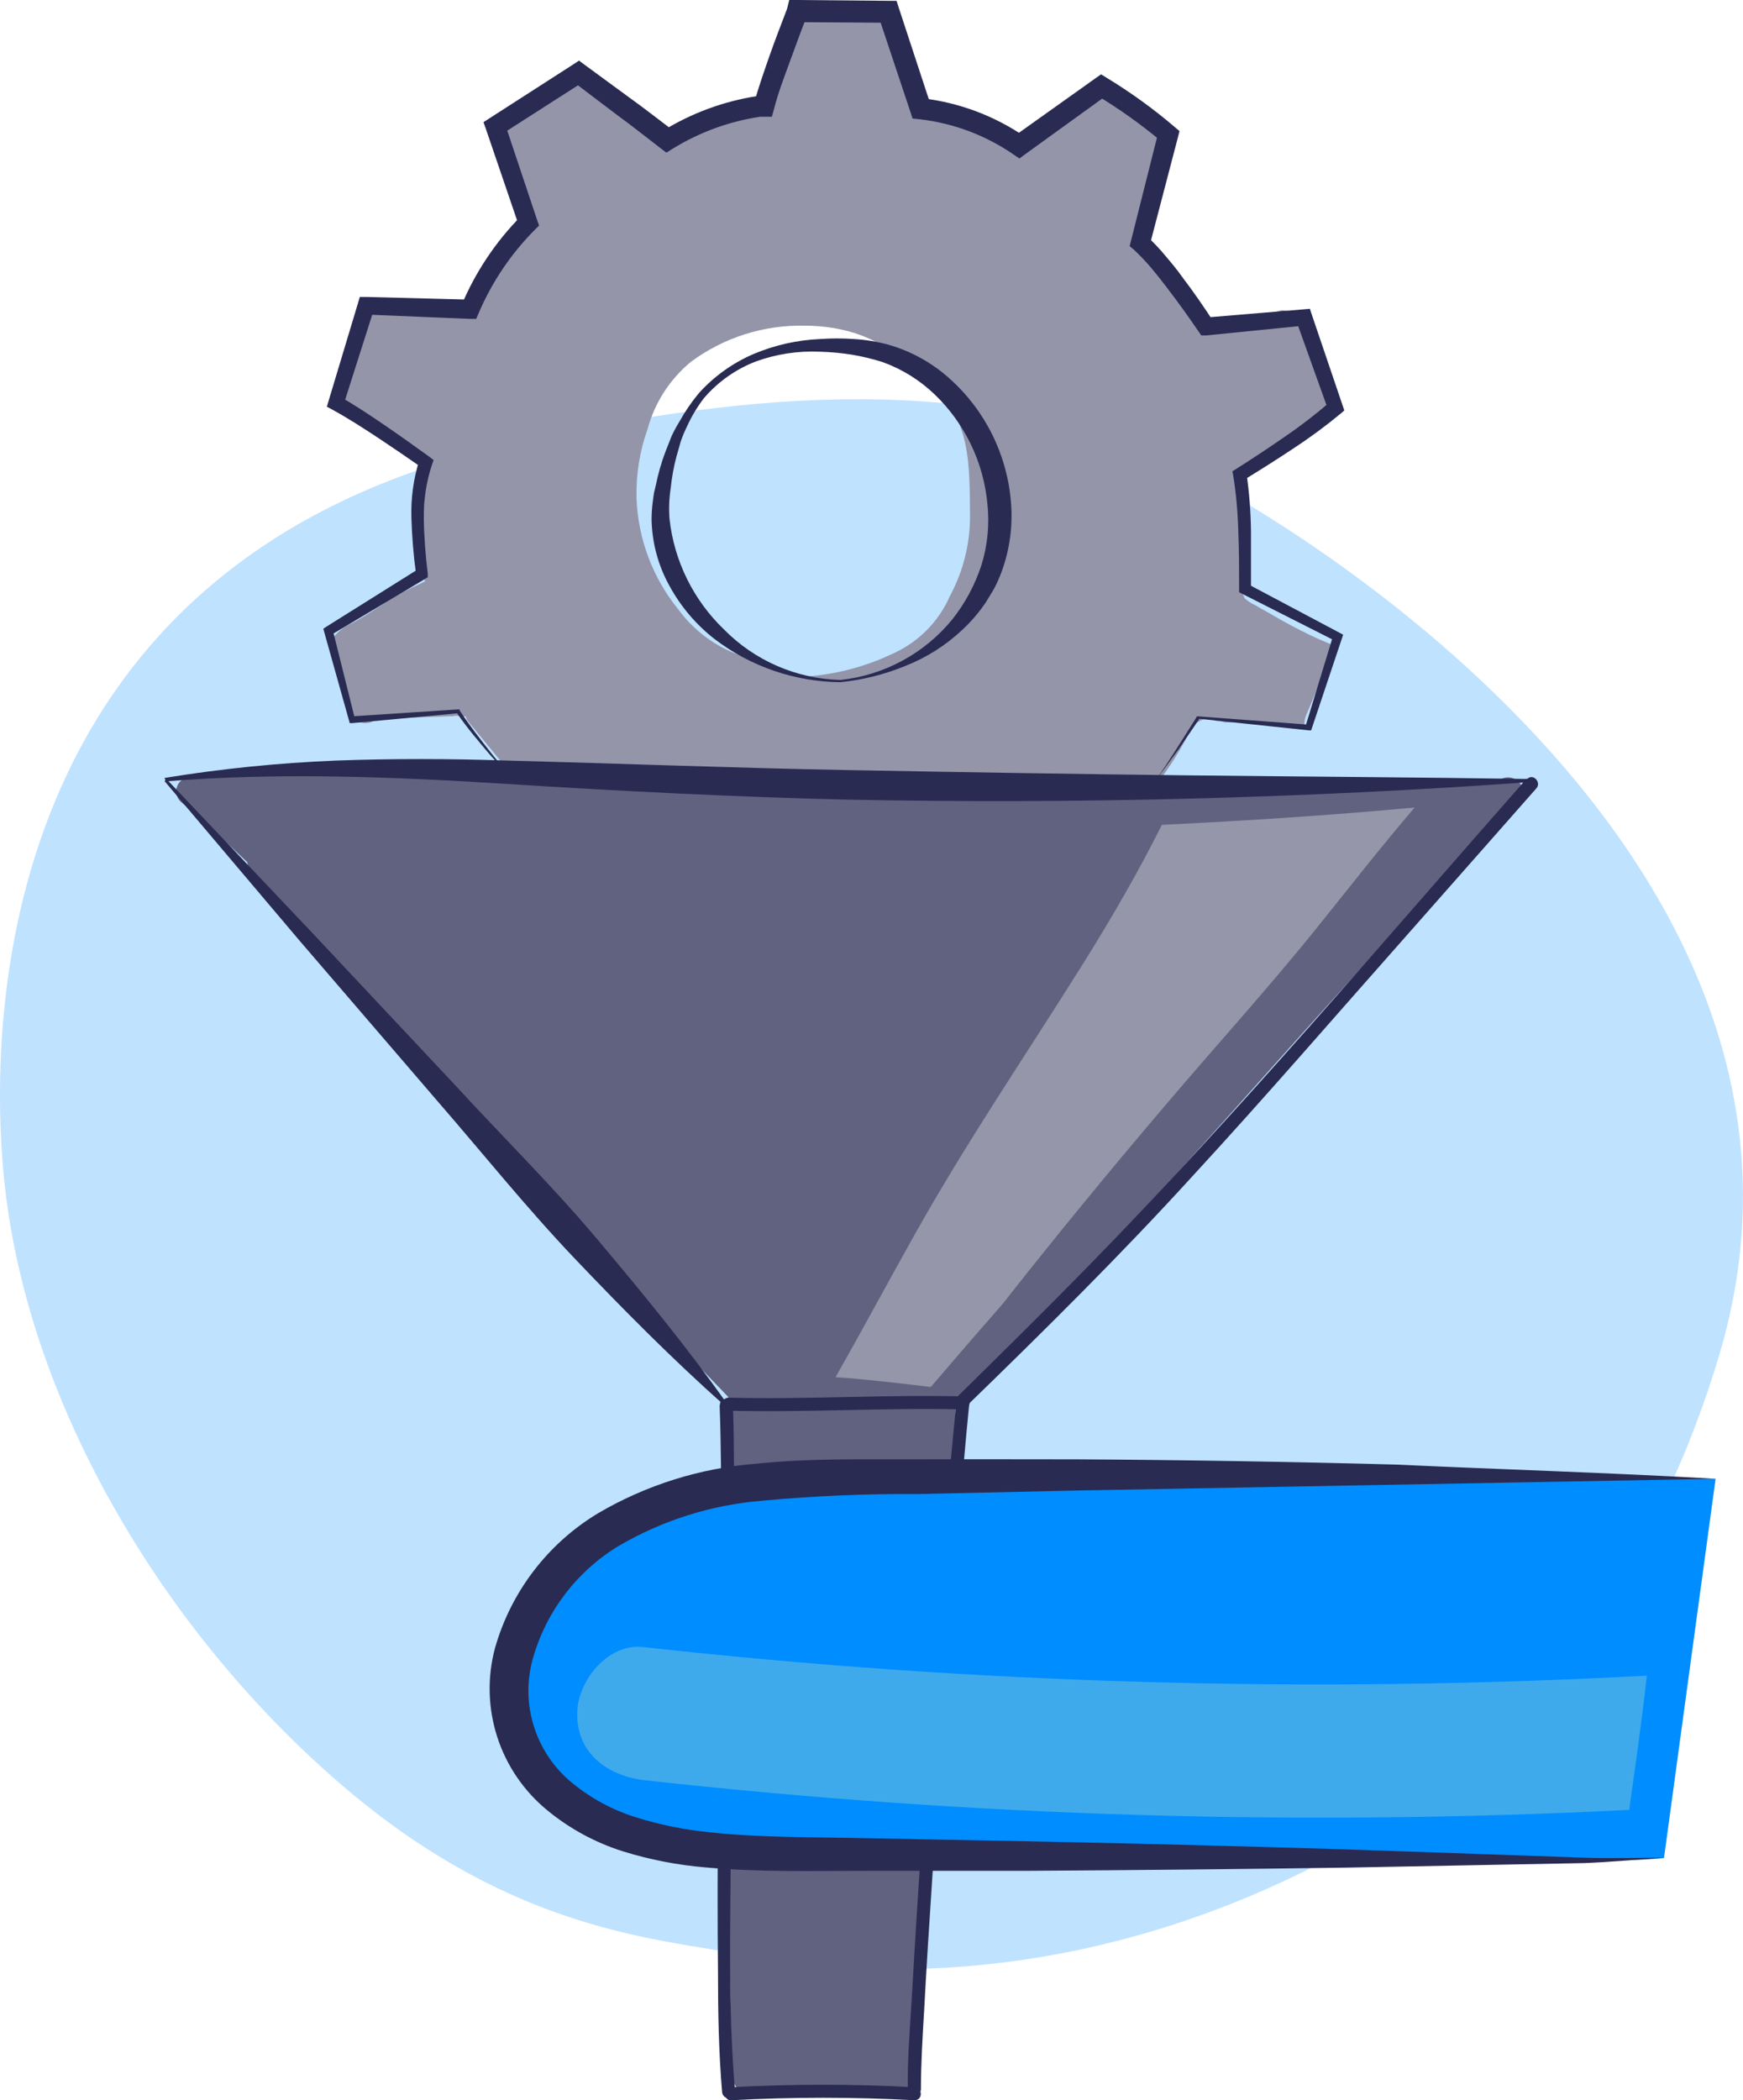
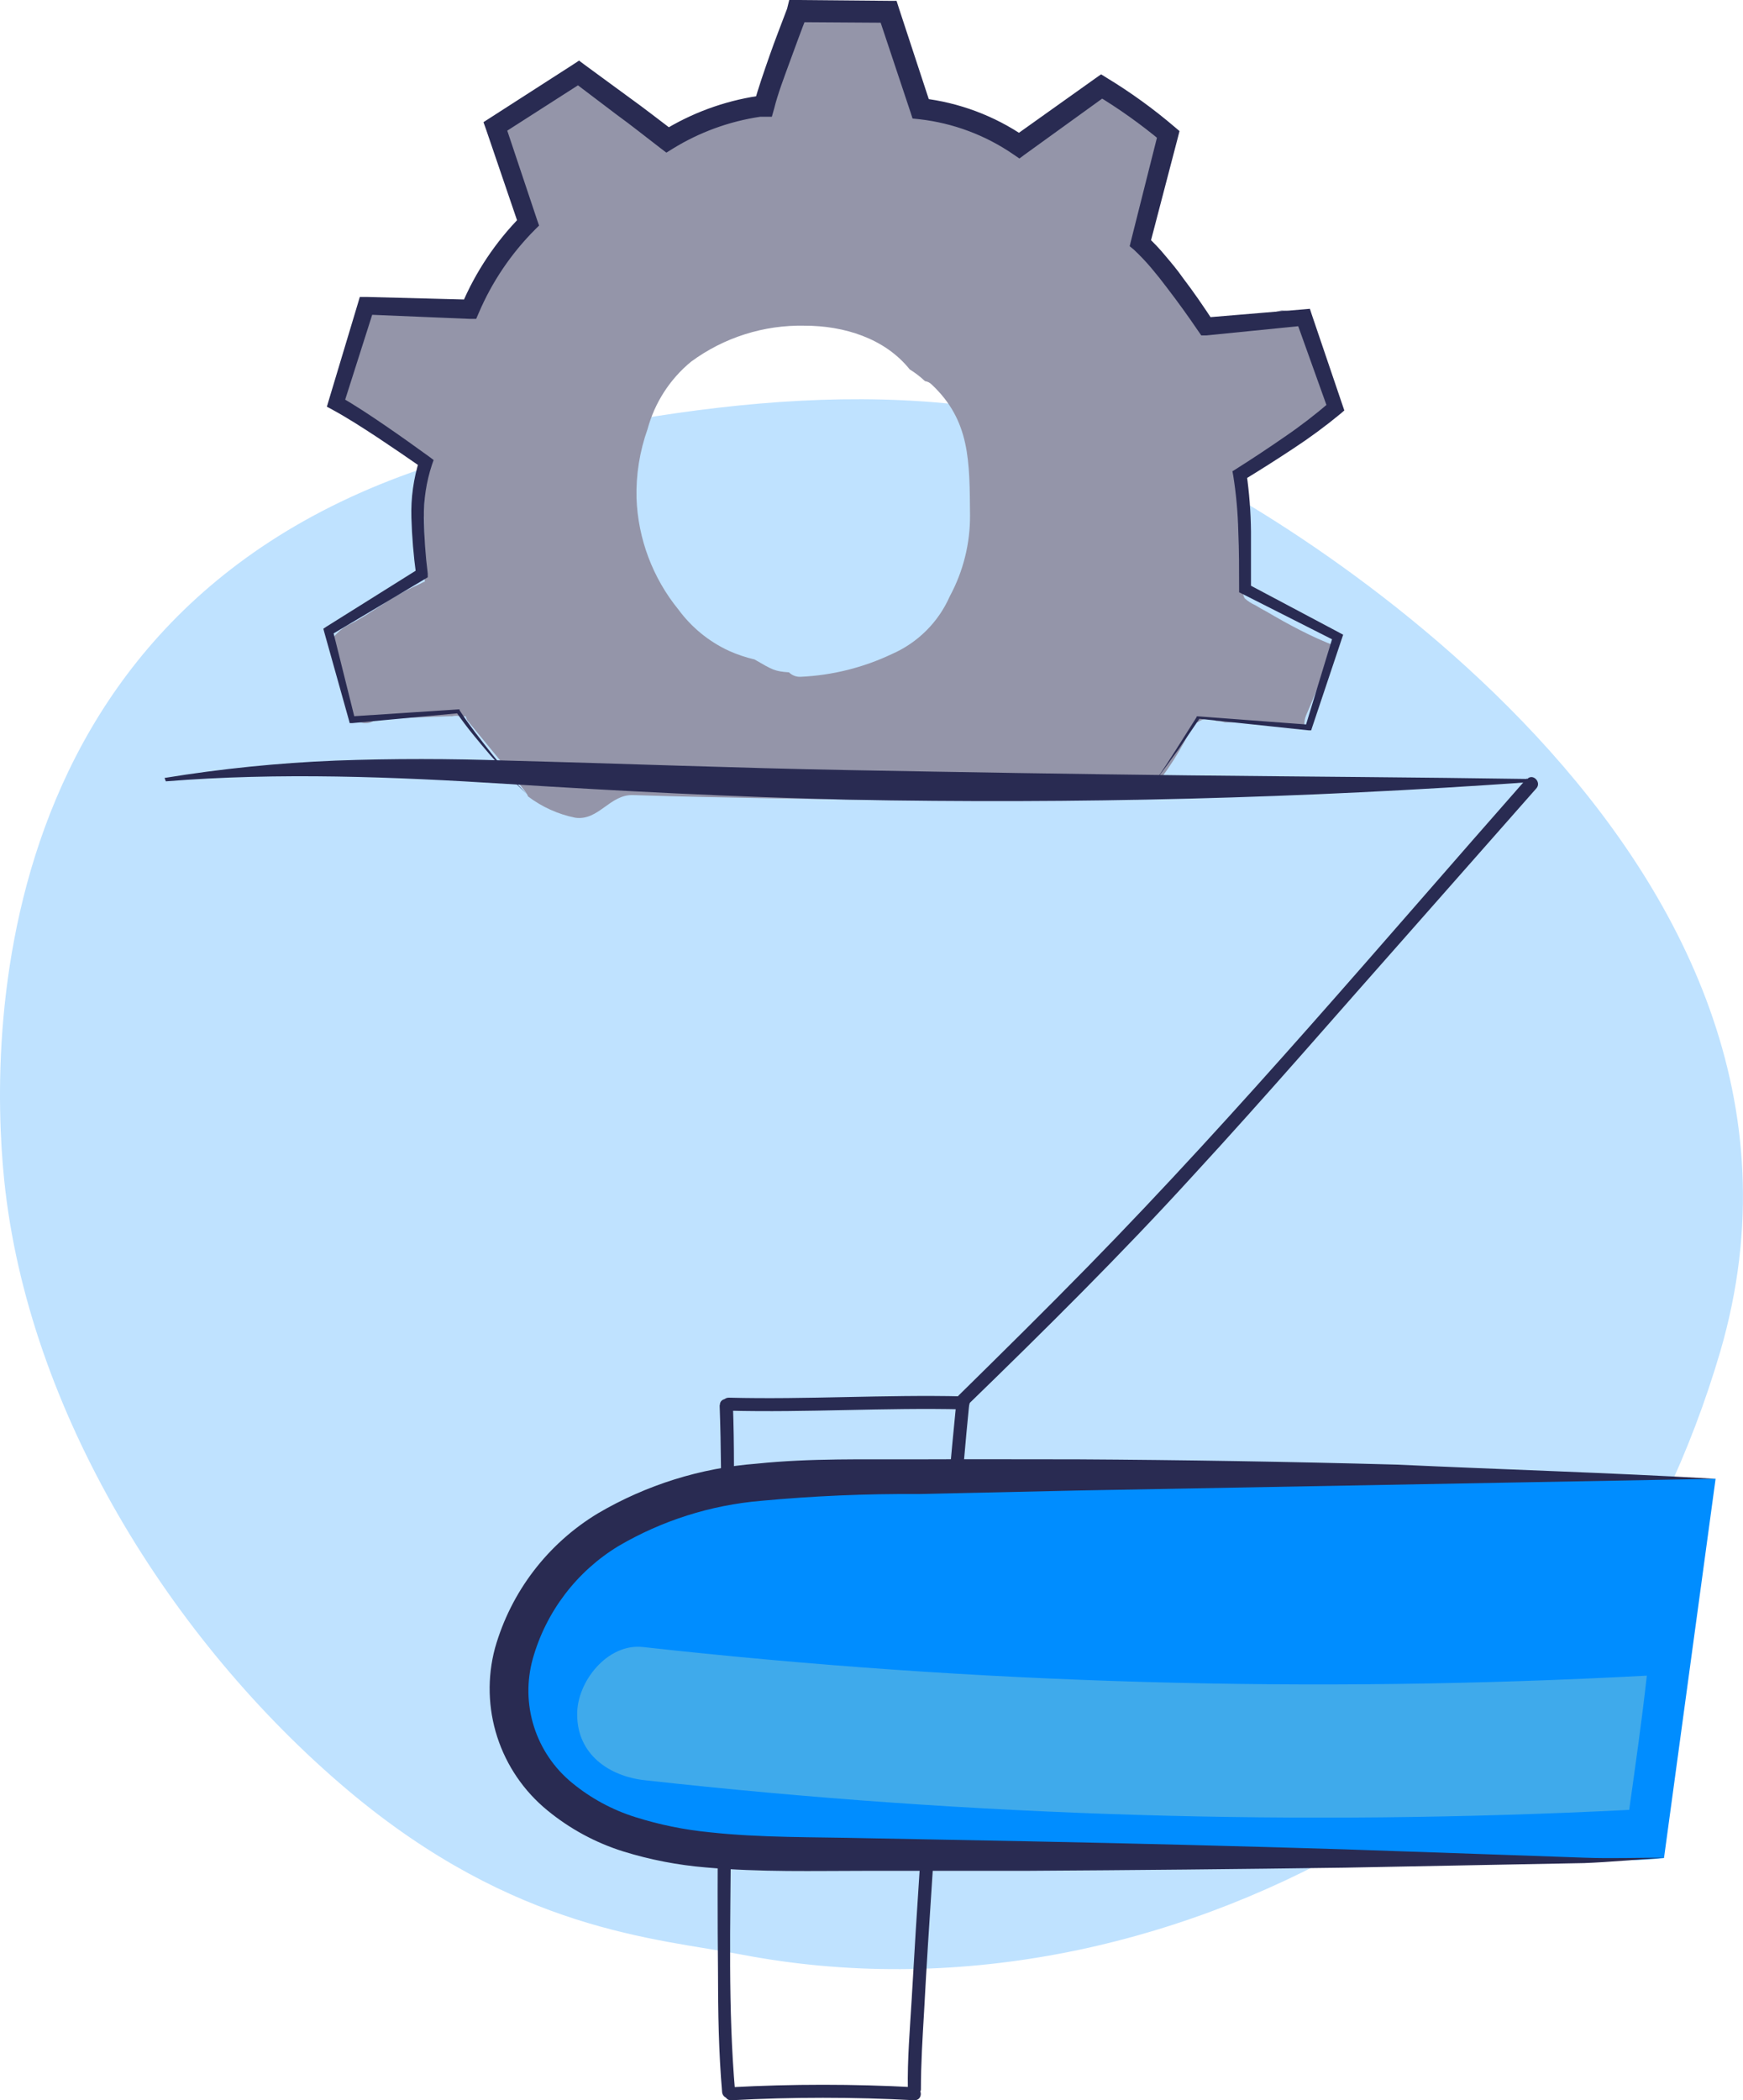
<svg xmlns="http://www.w3.org/2000/svg" width="132" height="159" viewBox="0 0 132 159" fill="none">
  <g clip-path="url(#clip0)">
-     <path d="M102.682 139.589C116.677 131.601 125.829 117.463 130.28 102.313C141.257 64.691 96.307 38.287 87.859 34.613C72.546 27.921 55.204 29.971 38.894 33.566C-0.892 42.316 -0.848 77.951 0.319 89.346C2.099 106.68 12.863 124.164 26.368 135.551C39.028 146.201 49.711 146.743 56.183 147.976C72.11 151.02 88.669 147.586 102.682 139.589Z" fill="#BFE2FF" />
+     <path d="M102.682 139.589C116.677 131.601 125.829 117.463 130.28 102.313C141.257 64.691 96.307 38.287 87.859 34.613C72.546 27.921 55.204 29.971 38.894 33.566C-0.892 42.316 -0.848 77.951 0.319 89.346C2.099 106.68 12.863 124.164 26.368 135.551C39.028 146.201 49.711 146.743 56.183 147.976C72.11 151.02 88.669 147.586 102.682 139.589" fill="#BFE2FF" />
    <path d="M95.905 46.294C95.62 46.143 95.344 45.992 95.077 45.823C94.781 45.692 94.507 45.516 94.266 45.3C94.195 45.181 94.152 45.047 94.142 44.909C94.033 44.623 94.033 44.308 94.142 44.022V43.924C94.142 42.522 94.053 41.12 93.919 39.717C93.86 38.995 93.78 38.276 93.679 37.56C93.626 37.188 93.581 36.815 93.528 36.451L93.474 36.123C96.145 35.359 99.101 32.732 101.13 30.922C100.472 28.561 99.893 26.582 99.27 24.212C98.612 23.791 97.859 23.541 97.08 23.484C95.299 24.044 90.652 24.017 90.394 24.186C89.504 22.925 89.103 22.34 88.186 21.115C87.696 20.393 87.138 19.718 86.521 19.1C86.361 18.958 86.201 18.825 86.031 18.701C86.103 18.514 86.174 18.319 86.245 18.142C86.539 17.414 86.806 16.686 87.064 15.949C87.581 14.458 88.061 11.742 88.435 10.207C86.521 8.876 84.732 8.538 83.058 6.95C82.911 6.923 82.76 6.923 82.613 6.95C82.377 7.013 82.17 7.154 82.025 7.349C80.983 7.928 80.04 8.668 79.23 9.541L77.004 11.654C76.941 11.596 76.873 11.546 76.799 11.503C74.456 10.105 71.861 9.176 69.161 8.769C69.084 8.542 68.991 8.319 68.885 8.104C68.885 8.041 68.885 7.979 68.885 7.917C68.528 5.962 67.977 4.047 67.238 2.202C67.153 1.923 66.965 1.686 66.713 1.54C66.46 1.393 66.161 1.347 65.876 1.412H65.822C64.514 1.305 63.152 1.252 61.87 1.252C61.515 1.206 61.154 1.234 60.81 1.335C60.467 1.436 60.149 1.607 59.875 1.838C59.502 2.307 59.201 2.831 58.985 3.391C58.455 4.503 58.028 5.662 57.712 6.852C57.57 7.411 57.445 7.979 57.356 8.547C56.197 8.727 55.055 9.009 53.946 9.39C53.208 9.65 52.483 9.946 51.774 10.278C51.445 10.438 51.124 10.606 50.804 10.793L50.296 11.112C50.02 10.89 49.762 10.606 49.513 10.384L48.338 9.399C47.447 8.698 46.557 8.033 45.667 7.394C44.776 6.755 43.886 6.133 42.747 6.559C41.671 7.056 40.643 7.651 39.675 8.334C38.785 8.885 37.53 9.435 37.824 10.748C38.046 11.769 38.714 12.648 39.025 13.659C39.337 14.671 39.283 15.71 39.622 16.686C39.696 16.91 39.785 17.13 39.889 17.343C39.851 17.385 39.815 17.429 39.782 17.476C39.337 18.088 38.892 18.709 38.5 19.331L38.144 19.774L38.099 19.828C37.473 20.526 36.935 21.298 36.497 22.127C36.408 22.294 36.36 22.479 36.355 22.668C36.123 23.076 35.892 23.493 35.669 23.91C34.627 23.733 33.586 23.582 32.544 23.476C31.868 23.404 31.191 23.351 30.514 23.316C29.866 23.249 29.213 23.249 28.565 23.316C27.14 23.547 26.855 25.091 26.508 26.289C26.134 27.568 25.825 28.866 25.582 30.176C25.51 30.463 25.551 30.767 25.697 31.025C25.843 31.282 26.082 31.474 26.366 31.561C28.57 32.43 30.662 33.559 32.598 34.925C32.21 36.446 32.048 38.016 32.117 39.584C32.117 40.054 32.117 40.525 32.117 40.995V41.27C32.117 41.723 32.117 42.158 32.117 42.619L32.17 44.048H32.108C31.796 44.217 31.467 44.359 31.146 44.51C30.366 44.891 29.613 45.327 28.894 45.815C28.146 46.294 27.407 46.791 26.615 47.199C26.002 47.469 25.477 47.906 25.102 48.459C25.493 49.862 25.992 51.246 26.339 52.666C26.401 52.878 26.401 53.103 26.339 53.314C26.464 53.625 26.597 53.926 26.74 54.202C26.828 54.351 26.95 54.478 27.097 54.572C27.243 54.666 27.41 54.724 27.583 54.743C27.756 54.761 27.931 54.738 28.094 54.676C28.257 54.615 28.403 54.516 28.52 54.388H28.752H29.642L31.538 54.317L33.933 54.228C34.028 54.22 34.123 54.22 34.218 54.228C34.44 54.175 34.672 54.175 34.895 54.228H35.277C35.277 54.326 35.349 54.423 35.375 54.521C36.835 56.296 38.304 58.071 39.72 59.846C39.833 59.983 39.926 60.136 39.996 60.299C41.047 61.093 42.264 61.642 43.557 61.905C45.337 62.163 46.174 60.13 47.946 60.192C49.718 60.255 51.658 60.299 53.519 60.343C57.139 60.42 60.763 60.485 64.389 60.538C68.048 60.592 71.707 60.672 75.366 60.538C78.598 60.394 81.819 60.077 85.017 59.589C85.056 59.818 85.161 60.03 85.319 60.201C85.53 60.41 85.814 60.528 86.112 60.528C86.409 60.528 86.694 60.41 86.904 60.201C88.35 58.518 89.549 56.638 90.465 54.619L90.705 54.681C90.903 54.529 91.141 54.439 91.389 54.421C91.638 54.404 91.886 54.46 92.103 54.583H92.174C92.377 54.596 92.577 54.632 92.771 54.69H93.038C93.597 54.67 94.157 54.7 94.712 54.779H94.934H94.996H95.504H96.599C97.237 54.78 97.874 54.831 98.504 54.929C98.599 54.922 98.692 54.901 98.78 54.867C98.774 54.614 98.823 54.363 98.923 54.131C99.145 53.625 99.332 53.172 99.59 52.533C99.848 51.894 100.071 51.37 100.32 50.758C100.57 50.146 100.846 49.516 101.122 48.903C99.332 48.22 97.596 47.288 95.905 46.294ZM67.541 49.516C65.378 50.541 63.033 51.126 60.641 51.237C60.477 51.247 60.313 51.221 60.16 51.163C60.006 51.105 59.867 51.016 59.751 50.9C58.674 50.82 58.531 50.731 57.142 49.924C56.472 49.769 55.819 49.549 55.193 49.267C53.68 48.565 52.369 47.493 51.382 46.152C49.431 43.757 48.316 40.794 48.204 37.711C48.16 35.933 48.444 34.161 49.041 32.484C49.581 30.488 50.729 28.708 52.326 27.39C54.815 25.55 57.846 24.588 60.944 24.656C63.891 24.656 66.998 25.597 68.894 27.966C69.309 28.223 69.696 28.52 70.051 28.854C70.24 28.881 70.415 28.968 70.55 29.102C73.488 31.854 73.425 34.934 73.461 39.007C73.475 41.147 72.948 43.256 71.93 45.14C71.071 47.097 69.504 48.659 67.541 49.516Z" fill="#9495A9" />
-     <path d="M63.65 51.645C60.201 51.615 56.855 50.469 54.116 48.379C52.735 47.304 51.587 45.96 50.742 44.43C49.859 42.87 49.379 41.117 49.344 39.327C49.346 38.882 49.376 38.437 49.433 37.995L49.522 37.339L49.673 36.709C49.844 35.862 50.082 35.032 50.385 34.223L50.857 33.025C51.039 32.635 51.244 32.255 51.471 31.889C51.888 31.139 52.374 30.428 52.923 29.768C54.076 28.488 55.495 27.474 57.08 26.795C58.67 26.125 60.368 25.743 62.092 25.668C62.955 25.606 63.821 25.606 64.683 25.668C65.559 25.72 66.427 25.863 67.274 26.094C68.996 26.585 70.582 27.462 71.912 28.659C74.604 31.062 76.267 34.404 76.559 37.995C76.715 39.786 76.475 41.588 75.856 43.276C75.702 43.699 75.521 44.111 75.313 44.51C75.099 44.9 74.85 45.273 74.627 45.646C74.13 46.376 73.554 47.048 72.909 47.652C71.648 48.846 70.166 49.787 68.547 50.421C66.983 51.062 65.333 51.475 63.65 51.645ZM63.65 51.477C66.962 51.119 70 49.478 72.108 46.906C73.094 45.666 73.848 44.259 74.334 42.752C74.79 41.269 74.942 39.708 74.779 38.164C74.492 35.015 73.08 32.073 70.799 29.875C69.665 28.782 68.312 27.941 66.829 27.407C66.065 27.166 65.286 26.979 64.496 26.848C63.692 26.721 62.88 26.647 62.066 26.626C60.427 26.553 58.791 26.804 57.249 27.363C55.718 27.95 54.358 28.911 53.297 30.159C52.801 30.808 52.38 31.51 52.041 32.253C51.862 32.616 51.705 32.99 51.569 33.371L51.231 34.552C51.023 35.338 50.877 36.139 50.795 36.948C50.672 37.729 50.642 38.521 50.706 39.309C51.06 42.48 52.515 45.428 54.819 47.643C57.151 50.017 60.319 51.392 63.65 51.477Z" fill="#292B52" />
    <path d="M87.519 59.056C88.089 58.293 88.588 57.485 89.104 56.686L90.626 54.281V54.228H90.689L99.084 54.858L98.861 55.009L100.953 48.148L101.105 48.512L94.089 44.962L93.84 44.838V44.563C93.84 43.134 93.84 41.687 93.778 40.249C93.746 38.828 93.618 37.411 93.395 36.007L93.333 35.678L93.618 35.501C94.852 34.72 96.072 33.912 97.277 33.078C98.481 32.257 99.637 31.368 100.74 30.416L100.597 31.063L98.149 24.229L98.799 24.647L91.374 25.392H90.974L90.733 25.046C89.994 23.954 89.211 22.872 88.409 21.824C88.012 21.292 87.602 20.777 87.181 20.28C86.769 19.793 86.329 19.331 85.863 18.895L85.552 18.638L85.659 18.203L87.733 9.967L87.973 10.721C86.406 9.411 84.739 8.224 82.988 7.171H83.878L77.646 11.671L77.201 11.999L76.747 11.689C74.628 10.232 72.182 9.317 69.625 9.026L69.109 8.973L68.948 8.476L66.509 1.163L67.283 1.722L60.357 1.677L61.132 1.145C60.678 2.308 60.241 3.497 59.805 4.695C59.369 5.893 58.915 7.065 58.621 8.245L58.452 8.84H57.562C55.212 9.191 52.958 10.015 50.938 11.263L50.466 11.556L50.021 11.218C48.917 10.375 47.84 9.505 46.7 8.68L43.362 6.151H44.252L37.922 10.207L38.225 9.319L40.682 16.668L40.825 17.076L40.504 17.395C38.702 19.206 37.261 21.341 36.258 23.688L36.062 24.141H35.581L27.702 23.812L28.334 23.369L26.002 30.691L25.726 30.016C26.945 30.708 28.067 31.463 29.198 32.235C30.328 33.007 31.432 33.797 32.536 34.596L32.839 34.827L32.714 35.181C32.284 36.484 32.077 37.849 32.1 39.22C32.119 40.623 32.217 42.025 32.394 43.418V43.702L32.162 43.844L25.04 48.086L25.201 47.696L26.883 54.441L26.705 54.228L34.718 53.704H34.806V53.775C35.536 54.902 36.391 55.985 37.237 57.059C37.655 57.592 38.127 58.115 38.537 58.639C38.972 59.163 39.439 59.661 39.934 60.13C39.42 59.679 38.935 59.196 38.483 58.683C38.02 58.186 37.593 57.671 37.121 57.157C36.231 56.109 35.341 55.071 34.566 53.926L34.7 53.997L26.687 54.742H26.483L26.429 54.538L24.551 47.838L24.488 47.598L24.711 47.447L31.708 43.063L31.512 43.489C31.317 42.064 31.198 40.63 31.156 39.193C31.11 37.711 31.315 36.232 31.762 34.818L31.949 35.403C30.827 34.622 29.705 33.859 28.584 33.114C27.462 32.377 26.322 31.64 25.165 31.01L24.755 30.788L24.889 30.336L27.115 22.934L27.248 22.481H27.747L35.626 22.685L34.949 23.111C36.009 20.59 37.544 18.294 39.471 16.348L39.293 17.076L36.819 9.825L36.614 9.248L37.112 8.928L43.407 4.881L43.852 4.588L44.279 4.908L47.671 7.393C48.801 8.201 49.914 9.079 51.045 9.931H50.155C52.356 8.566 54.812 7.66 57.375 7.269H57.864L57.09 7.863C57.446 6.603 57.864 5.405 58.283 4.207C58.701 3.009 59.173 1.819 59.609 0.657L59.77 0H60.339L67.31 0.062H67.898L68.076 0.621L70.497 7.988L69.821 7.437C72.624 7.76 75.304 8.762 77.628 10.357H76.738L82.97 5.92L83.388 5.627L83.816 5.893C85.632 6.995 87.356 8.242 88.97 9.621L89.326 9.923L89.211 10.375L87.065 18.585L86.843 17.875C87.363 18.351 87.848 18.864 88.294 19.41C88.739 19.934 89.184 20.466 89.567 21.017C90.395 22.099 91.151 23.209 91.899 24.345L91.267 24.043L98.701 23.422L99.2 23.377L99.351 23.839L101.683 30.708L101.808 31.072L101.532 31.312C100.378 32.265 99.171 33.154 97.918 33.974C96.683 34.791 95.434 35.584 94.169 36.353L94.401 35.847C94.61 37.303 94.723 38.77 94.739 40.24C94.739 41.696 94.739 43.143 94.739 44.607L94.499 44.217L101.488 47.926L101.719 48.051L101.639 48.29L99.351 55.124L99.297 55.293H99.119L90.742 54.405H90.84L89.228 56.766C88.65 57.52 88.133 58.319 87.519 59.056Z" fill="#292B52" />
-     <path d="M113.401 59.189L113.268 59.313C110.837 59.402 108.407 59.455 105.977 59.517C105.816 59.652 105.616 59.733 105.407 59.748C101.641 60.032 97.234 59.322 93.46 59.508C86.738 59.855 80.506 60.396 73.776 60.041C67.107 59.68 60.425 59.656 53.754 59.97C53.587 59.986 53.42 59.95 53.275 59.867C53.13 59.785 53.014 59.659 52.943 59.508C47.531 59.402 41.655 58.674 36.251 58.532C29.066 58.355 22.354 58.745 15.169 58.532C15.023 58.519 14.876 58.54 14.738 58.592C14.601 58.644 14.477 58.727 14.377 58.834C14.165 58.843 13.96 58.913 13.789 59.037C13.617 59.161 13.486 59.333 13.412 59.531C13.338 59.73 13.324 59.945 13.372 60.151C13.42 60.357 13.528 60.544 13.683 60.689C15.401 62.162 17.075 63.697 18.713 65.26C18.751 65.469 18.843 65.664 18.98 65.828C24.873 72.599 30.66 79.522 37.177 85.708C40.013 89.508 43.079 93.133 46.355 96.562C47.993 98.338 49.649 100.024 51.305 101.746L53.789 104.337L55.018 105.615L55.142 105.74C55.507 110.372 54.822 115.431 55.187 120.055C55.142 121.537 55.133 123.029 55.187 124.493C55.294 127.582 55.062 154.553 55.561 157.606C55.634 157.87 55.801 158.097 56.031 158.246C56.26 158.394 56.536 158.454 56.807 158.414C56.989 158.474 57.186 158.474 57.368 158.414C57.697 158.321 58.045 158.321 58.374 158.414C58.86 158.489 59.351 158.534 59.843 158.547C60.767 158.547 61.69 158.476 62.603 158.334C64.383 158.103 66.164 157.766 67.944 158.245C68.576 158.414 69.467 157.908 69.369 157.163C69.292 156.607 69.25 156.046 69.244 155.485C69.247 155.282 69.191 155.082 69.084 154.908C69.912 146.921 72.066 114.597 72.378 106.574C72.391 106.474 72.391 106.372 72.378 106.272C84.112 95.072 94.492 82.584 105.487 70.682C108.594 67.319 111.763 63.999 115.013 60.769C115.223 60.556 115.34 60.268 115.337 59.969C115.335 59.671 115.213 59.385 114.999 59.176C114.786 58.966 114.497 58.85 114.198 58.852C113.898 58.855 113.612 58.976 113.401 59.189Z" fill="#61627F" />
    <path d="M55.38 159C60.003 158.751 64.636 158.751 69.26 159C69.892 159 69.892 158.05 69.26 158.015C64.636 157.766 60.003 157.766 55.38 158.015C54.748 158.015 54.748 159.035 55.38 159Z" fill="#292B52" />
-     <path d="M12.612 58.984L23.554 70.522L34.424 82.104C37.985 85.983 41.786 89.728 45.196 93.775C48.606 97.823 51.98 101.923 55.06 106.272L54.891 106.423C50.894 102.872 47.172 99.109 43.522 95.275C39.872 91.441 36.543 87.287 33.08 83.302L22.717 71.25L12.461 59.135L12.612 58.984Z" fill="#292B52" />
    <path d="M54.499 106.379C54.731 112.751 54.544 119.15 54.499 125.532C54.41 133.439 54.294 141.365 54.375 149.273C54.375 152.308 54.428 155.361 54.686 158.388C54.748 159.009 55.737 159.018 55.674 158.388C55.122 152.051 55.318 145.607 55.354 139.262C55.407 131.336 55.532 123.419 55.576 115.503C55.576 112.467 55.621 109.423 55.505 106.379C55.505 105.749 54.499 105.749 54.517 106.379H54.499Z" fill="#292B52" />
    <path d="M72.421 106.211C71.611 114.314 70.997 122.444 70.409 130.565C69.911 137.469 69.439 144.374 69.047 151.288C68.913 153.578 68.709 155.903 68.753 158.202C68.769 158.321 68.828 158.431 68.919 158.51C69.01 158.589 69.127 158.633 69.247 158.633C69.368 158.633 69.485 158.589 69.576 158.51C69.666 158.431 69.725 158.321 69.742 158.202C69.742 156.232 69.866 154.253 69.982 152.291C70.16 148.945 70.374 145.608 70.596 142.262C70.979 136.378 71.344 130.476 71.851 124.6C72.386 118.468 72.795 112.326 73.409 106.211C73.472 105.581 72.519 105.581 72.421 106.211Z" fill="#292B52" />
    <path d="M12.461 58.895C16.748 58.195 21.074 57.757 25.414 57.581C29.759 57.422 34.094 57.431 38.421 57.581C47.057 57.803 55.621 58.141 64.239 58.3C72.857 58.46 81.43 58.602 90.057 58.7C98.683 58.797 107.274 58.842 115.928 58.975V59.206C98.716 60.436 81.472 60.88 64.194 60.537C55.568 60.333 46.941 59.889 38.377 59.347C29.812 58.806 21.141 58.46 12.559 59.152L12.461 58.895Z" fill="#292B52" />
    <path d="M115.628 58.931C104.677 71.356 93.976 84.056 82.385 95.887C79.162 99.18 75.877 102.419 72.592 105.65C72.138 106.094 72.841 106.786 73.295 106.351C79.1 100.715 84.869 95.008 90.299 89.053C95.935 82.938 101.374 76.628 106.885 70.415L116.349 59.685C116.767 59.215 116.073 58.514 115.654 58.984L115.628 58.931Z" fill="#292B52" />
    <path d="M55.196 106.796C61.116 106.947 67.028 106.556 72.948 106.698C73.58 106.698 73.58 105.731 72.948 105.713C67.028 105.571 61.116 105.962 55.196 105.811C54.555 105.811 54.564 106.778 55.196 106.796Z" fill="#292B52" />
    <path d="M129.925 111.952C110.001 111.609 90.05 111.564 70.073 111.819C61.775 111.934 52.196 111.402 45.145 116.434C38.637 121.084 36.127 129.525 41.397 135.072C46.107 140.069 54.03 140.299 61.161 140.397L91.555 140.628L120.782 140.85C122.456 140.85 124.236 140.85 126.017 140.663" fill="#008DFF" />
    <path d="M129.924 111.952L81.627 112.839L69.564 113.106C65.581 113.079 61.599 113.25 57.634 113.62C53.822 113.943 50.132 115.113 46.835 117.046C43.675 118.966 41.359 122.007 40.354 125.558C39.879 127.246 39.907 129.035 40.435 130.707C40.963 132.379 41.968 133.862 43.327 134.974C44.742 136.137 46.368 137.017 48.117 137.566C49.941 138.141 51.821 138.525 53.726 138.711C57.598 139.137 61.631 139.066 65.664 139.163L77.736 139.394C85.784 139.554 93.835 139.758 101.889 140.007L113.961 140.424L119.997 140.637C122.009 140.708 124.012 140.637 126.033 140.637C124.021 140.77 122.009 140.965 119.988 141.045L113.952 141.16L101.871 141.391C93.823 141.503 85.772 141.583 77.718 141.631H65.637C61.622 141.631 57.625 141.746 53.441 141.373C51.326 141.198 49.236 140.793 47.209 140.166C45.105 139.508 43.149 138.45 41.449 137.051C39.675 135.599 38.358 133.669 37.655 131.491C36.953 129.312 36.894 126.978 37.487 124.768C38.695 120.508 41.479 116.864 45.277 114.57C48.945 112.416 53.059 111.129 57.304 110.807C61.426 110.381 65.504 110.496 69.501 110.479C73.498 110.461 77.558 110.479 81.591 110.479C89.639 110.526 97.693 110.659 105.753 110.878C113.828 111.251 121.884 111.49 129.924 111.952Z" fill="#292B52" />
    <g style="mix-blend-mode:multiply" opacity="0.46">
      <path d="M124.717 126.855C99.36 128.215 73.934 127.491 48.697 124.689C45.981 124.388 43.676 127.352 43.711 129.801C43.711 132.801 46.106 134.47 48.83 134.772C73.579 137.52 98.511 138.271 123.381 137.017C123.853 133.636 124.343 130.254 124.717 126.855Z" fill="#8ACCD4" />
    </g>
    <g style="mix-blend-mode:multiply" opacity="0.79">
-       <path d="M75.947 98.693C79.989 93.545 84.155 88.486 88.411 83.49C92.096 79.158 95.915 74.952 99.494 70.532C102.032 67.39 104.507 64.195 107.133 61.133C100.767 61.727 94.375 62.136 87.992 62.446C86.212 65.996 84.244 69.396 82.152 72.751C77.87 79.602 73.32 86.259 69.359 93.306C67.311 96.944 65.344 100.628 63.278 104.258C65.691 104.426 68.095 104.719 70.49 105.003C72.294 102.891 74.113 100.787 75.947 98.693Z" fill="#A3A4B5" />
-     </g>
+       </g>
  </g>
  <defs>
    <clipPath id="clip0">
      <rect width="132" height="159" fill="white" />
    </clipPath>
  </defs>
</svg>